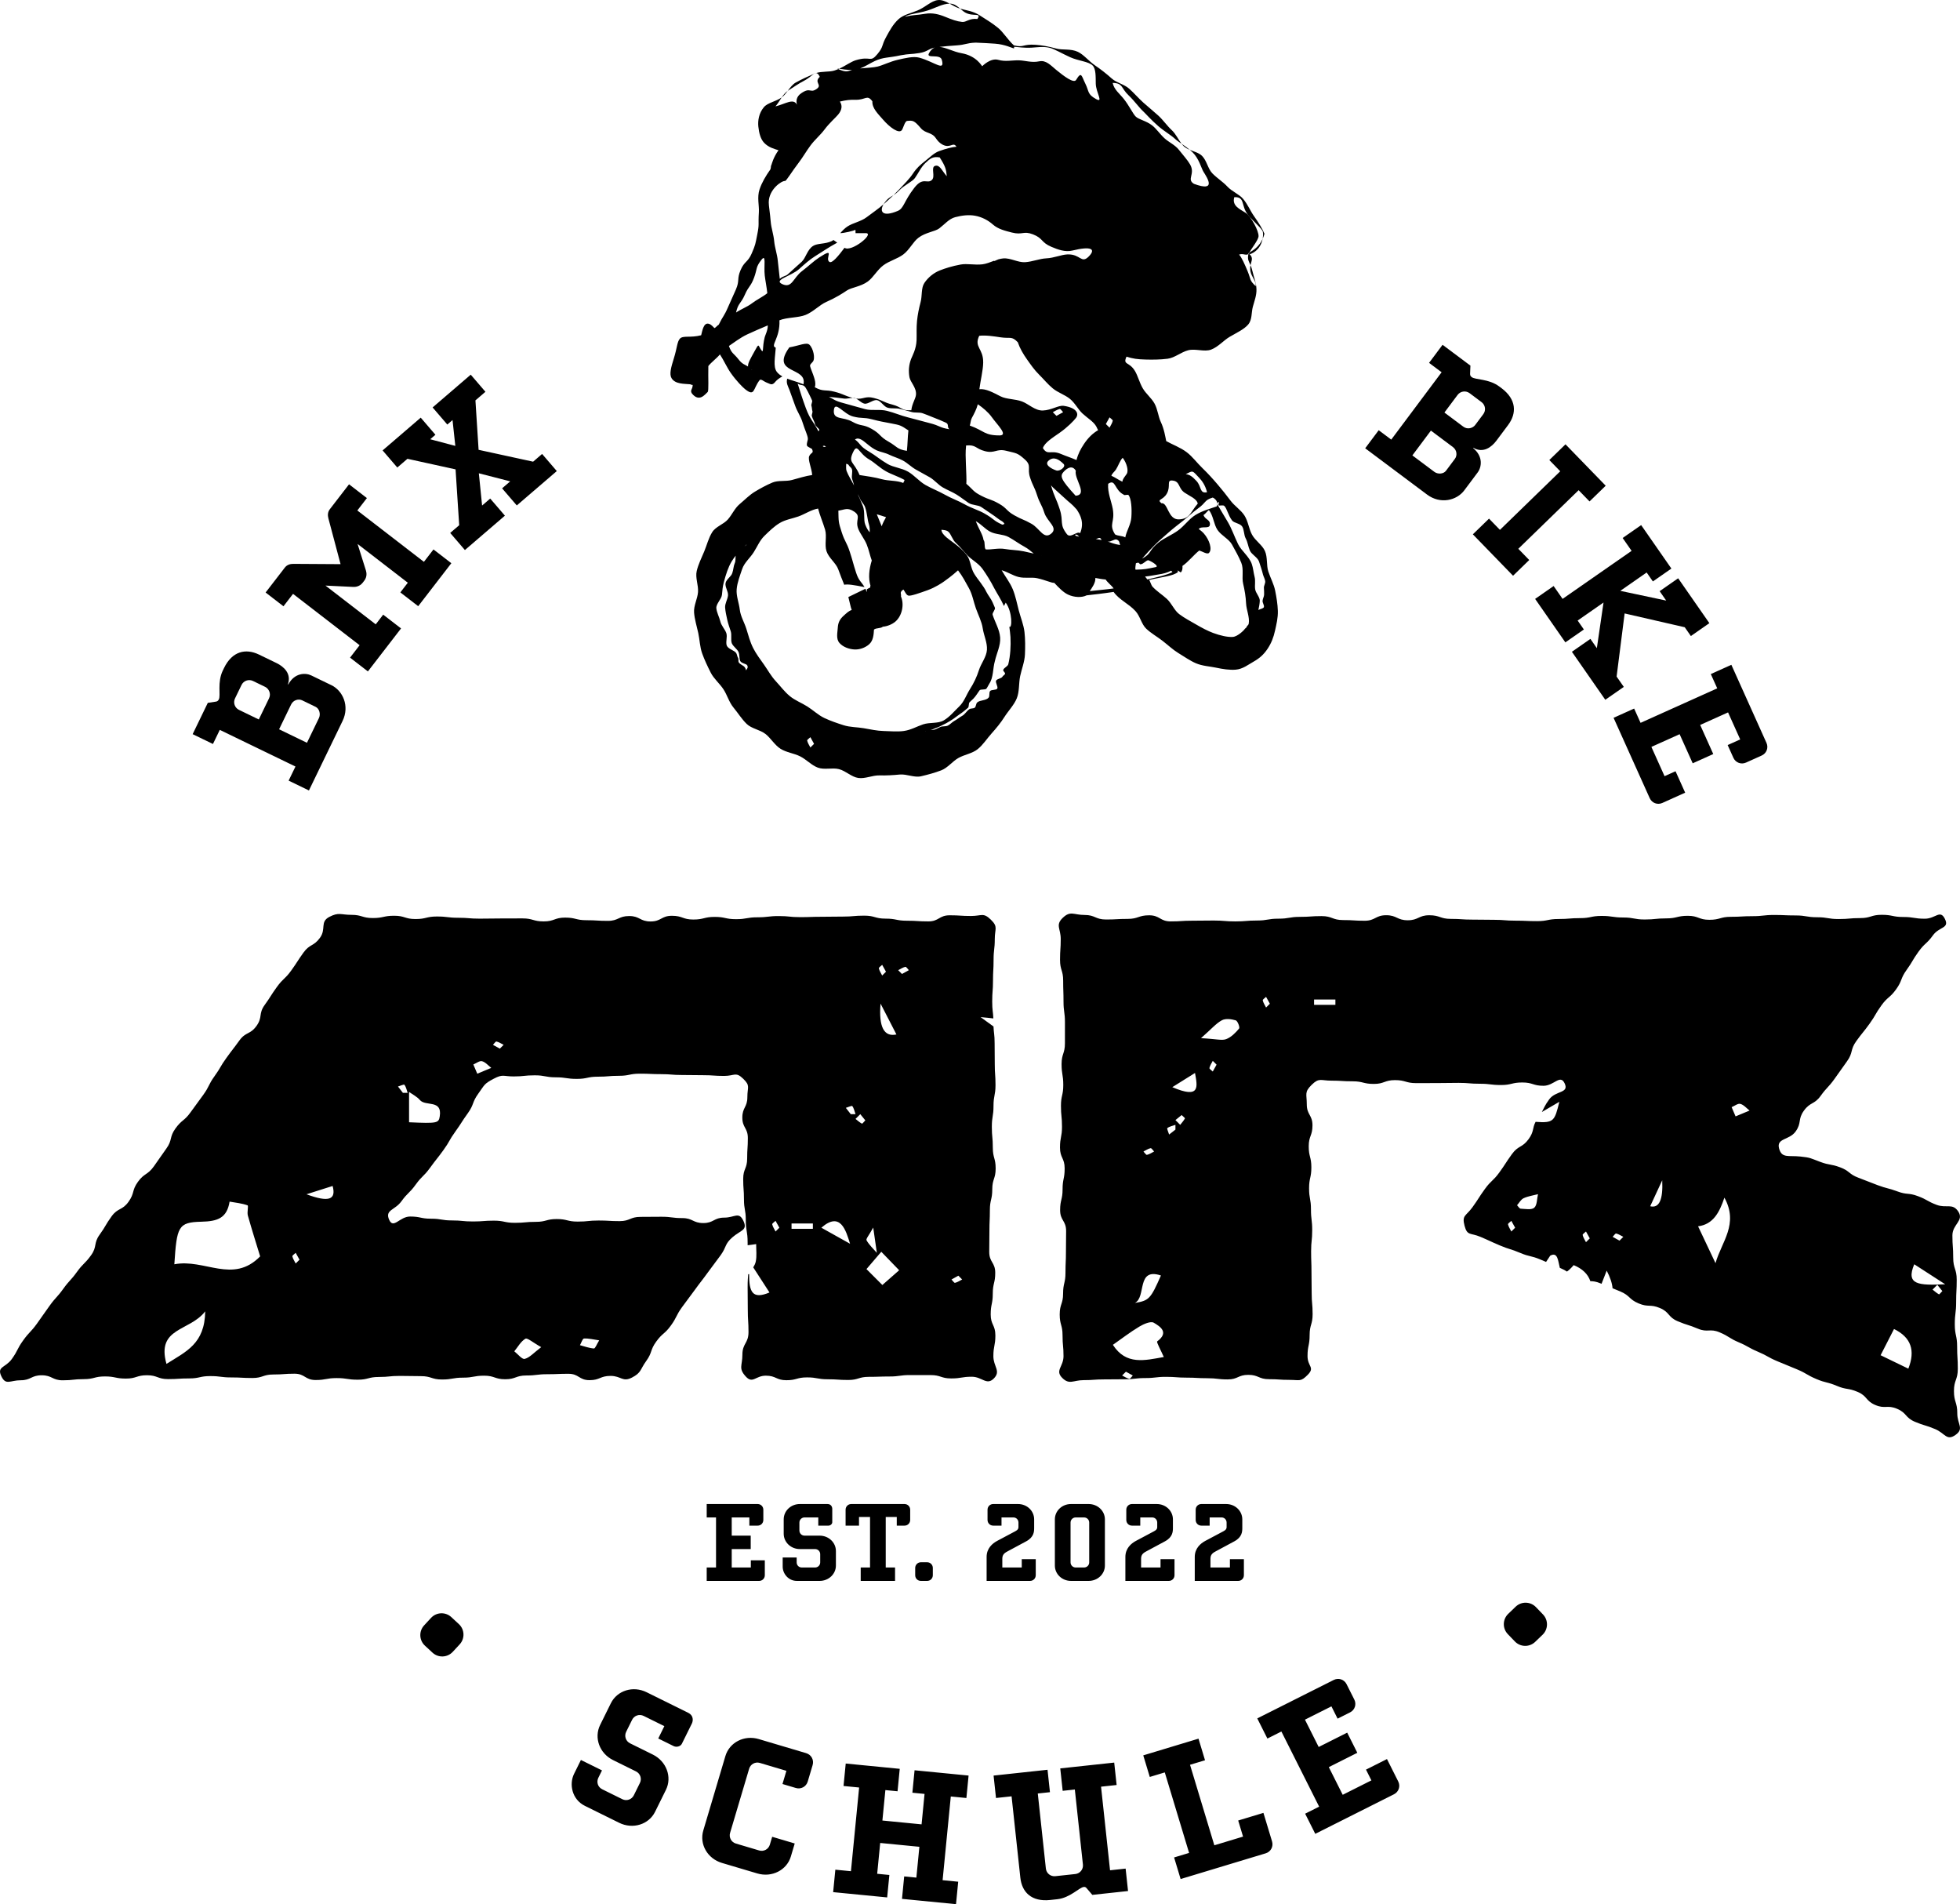
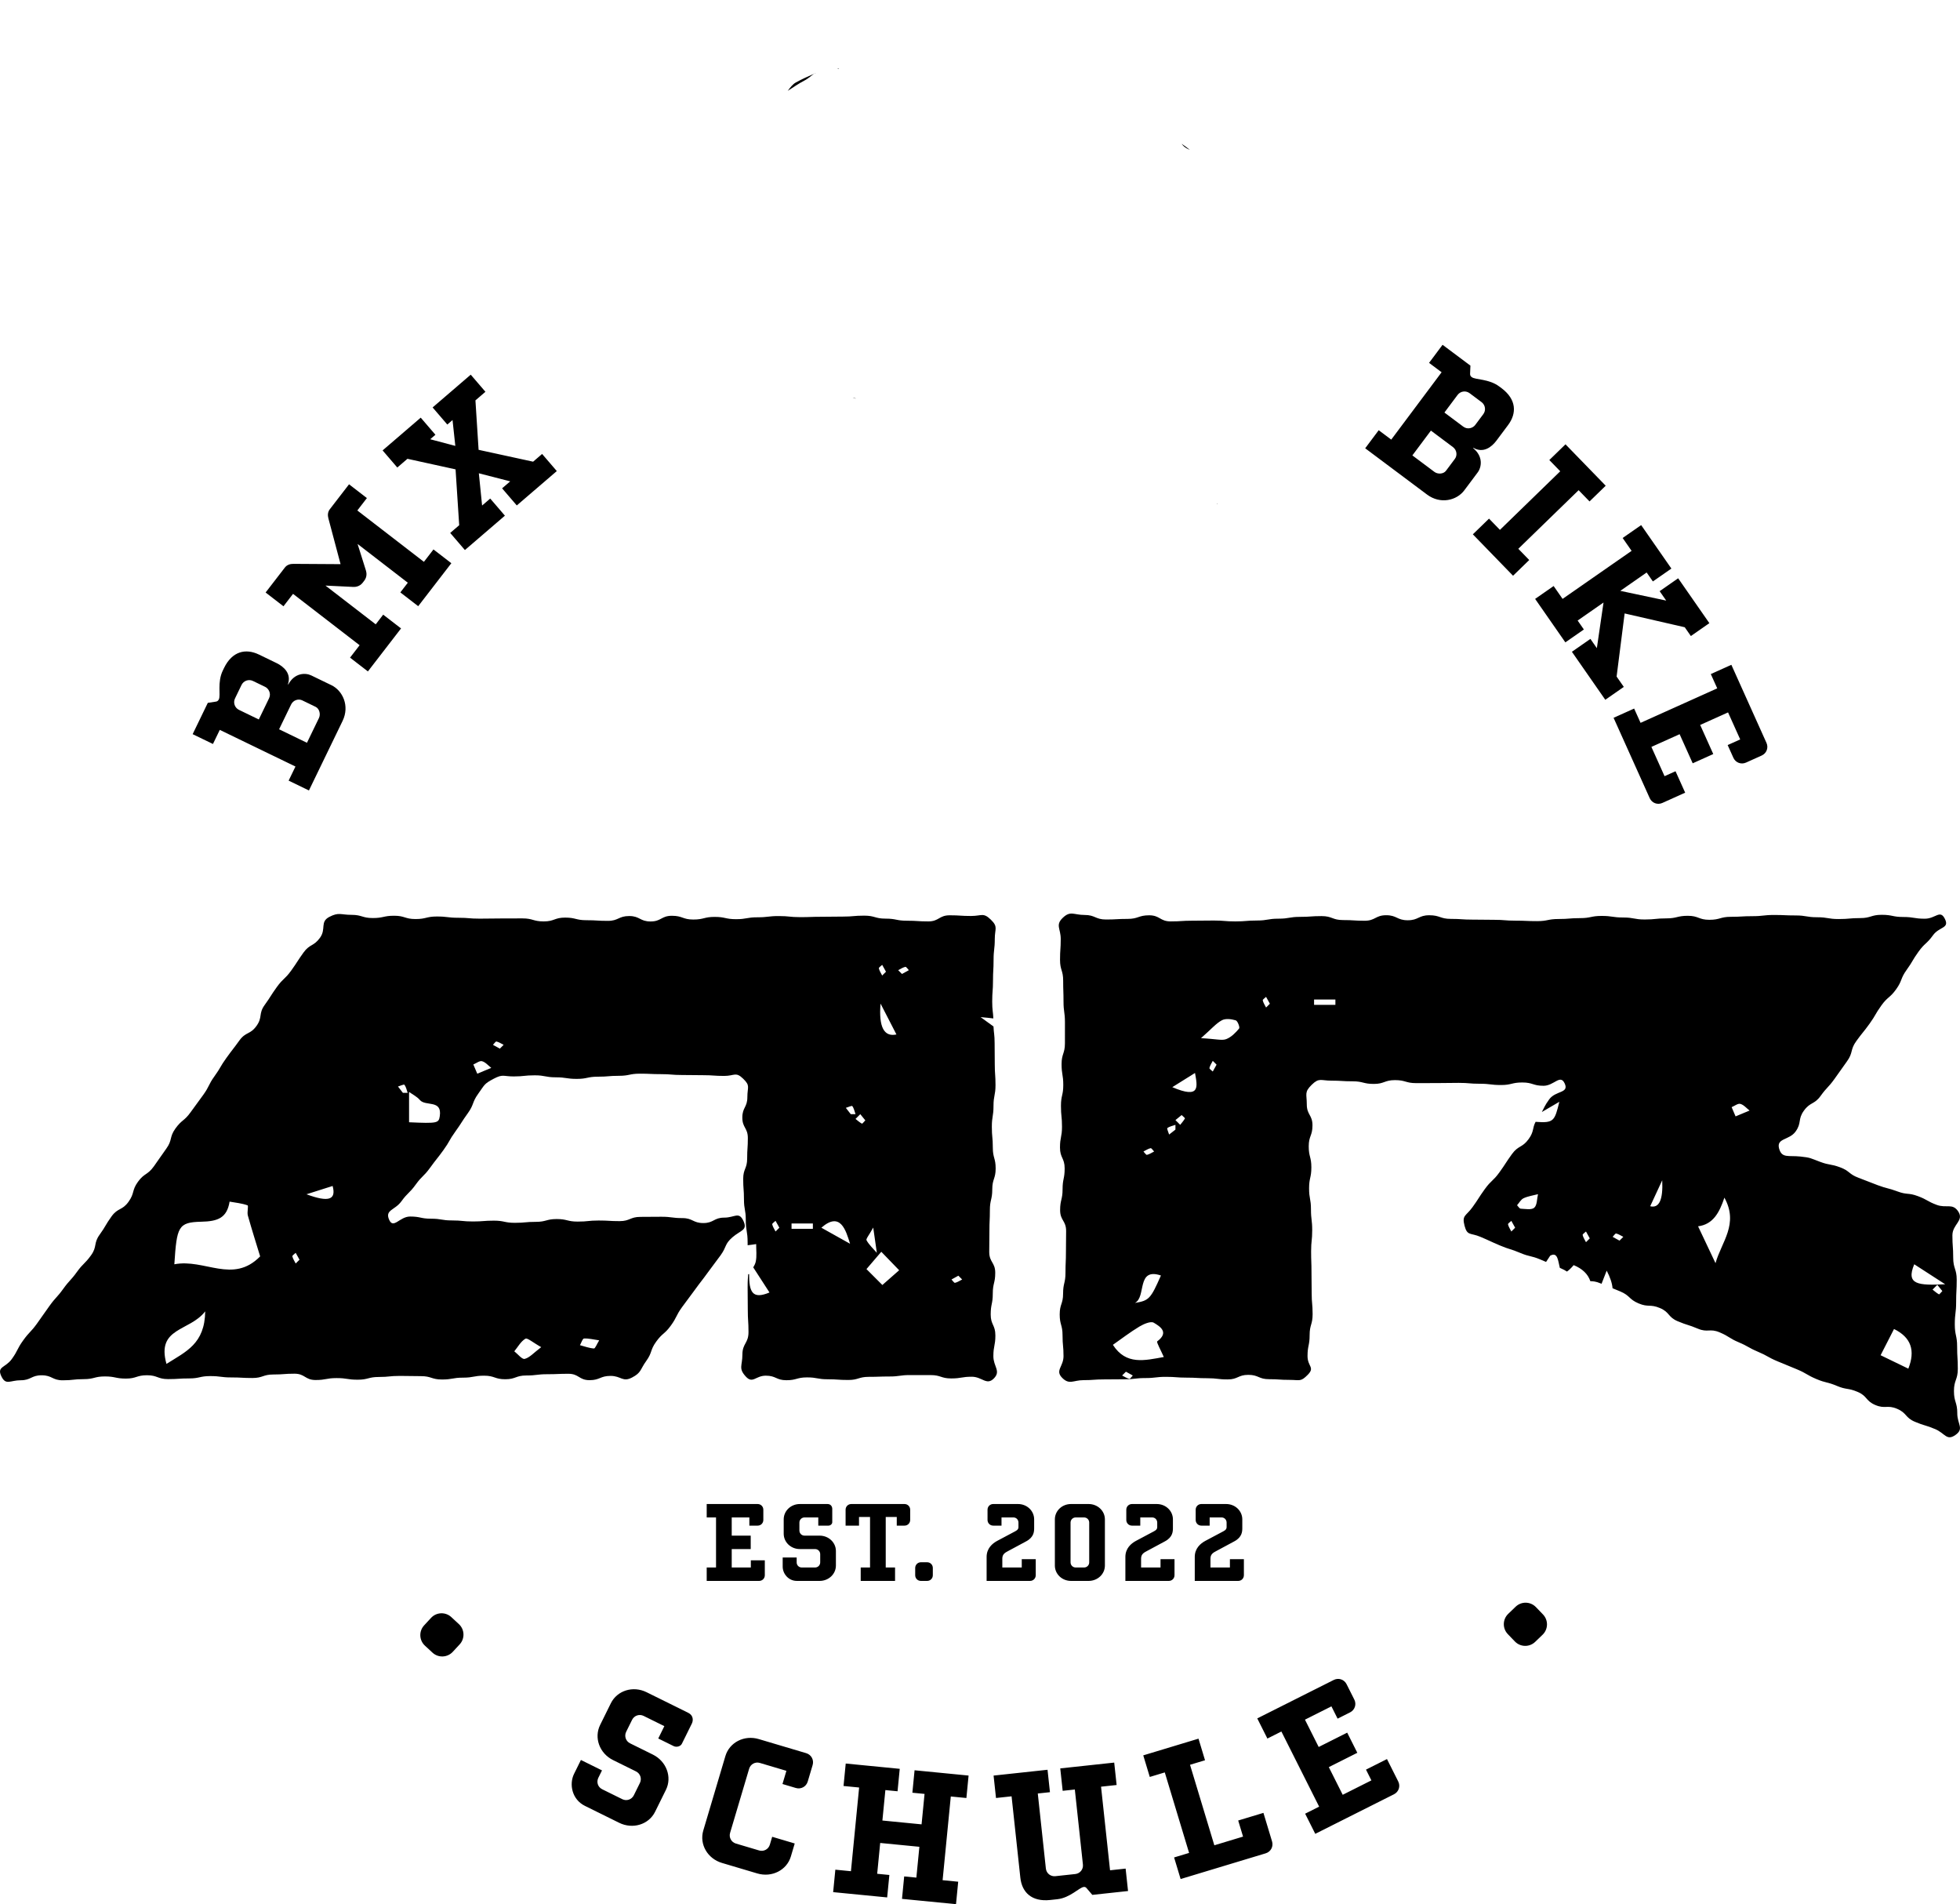
<svg xmlns="http://www.w3.org/2000/svg" id="uuid-38198d05-4e80-4b33-aeb6-efe387970466" data-name="Ebene 2" width="512.857" height="498.129" viewBox="0 0 512.857 498.129">
  <defs>
    <style>
      .uuid-982493e9-452e-4906-953e-b04fe2057254 {
        stroke-width: 0px;
      }
    </style>
  </defs>
  <g id="uuid-f7c827b4-6878-431b-8270-9dff490b672d" data-name="preview">
    <g>
      <path class="uuid-982493e9-452e-4906-953e-b04fe2057254" d="m180.078,448.065l-10.894-5.382c-3.543-1.75-7.696-.456-9.356,2.907l-2.791,5.648c-1.662,3.363-.166,7.449,3.376,9.198l6.008,2.968c1.12.554,1.574,1.893,1.021,3.014l-1.595,3.229c-.554,1.121-1.894,1.575-3.015,1.021l-5.245-2.591c-1.211-.599-1.553-1.938-1.021-3.015l.952-1.928-5.515-2.725-1.794,3.632c-1.329,2.69-.572,6.689,2.836,8.373l8.966,4.43c3.543,1.75,7.741.478,9.401-2.886l2.836-5.738c1.66-3.362.12-7.47-3.422-9.22l-5.962-2.946c-1.121-.553-1.575-1.893-1.021-3.014l1.551-3.139c.554-1.12,1.894-1.573,3.015-1.021l5.424,2.68-1.595,3.229,4.035,1.994c.718.354,1.79.103,2.145-.615l2.613-5.29c.354-.717.482-2.104-.953-2.813Zm221.812-27.648c-1.435-1.492-3.811-1.538-5.303-.103l-1.945,1.872c-1.492,1.435-1.538,3.81-.103,5.302l1.851,1.925c1.436,1.491,3.811,1.537,5.303.103l1.945-1.872c1.492-1.435,1.538-3.811.104-5.303l-1.852-1.924Zm-190.94,38.212l-12.415-3.688c-3.787-1.125-7.661.854-8.729,4.449l-5.781,19.462c-1.068,3.594,1.097,7.368,4.884,8.492l9.251,2.749c3.787,1.125,7.71-.84,8.777-4.436l1.011-3.402-5.896-1.752-.612,2.062c-.355,1.198-1.6,1.872-2.798,1.516l-6.088-1.808c-1.198-.356-1.872-1.601-1.516-2.798l4.984-16.777c.355-1.198,1.599-1.872,2.798-1.517l6.95,2.065-1.025,3.451,3.499,1.039c1.343.398,2.71-.343,3.108-1.685l1.282-4.314c.398-1.342-.343-2.709-1.685-3.108Zm27.783,10.348l3.186.312-.779,7.963-10.251-1.003.778-7.962,3.186.312.574-5.873-14.134-1.383-.574,5.873,4.081.399-2.143,21.896-4.081-.399-.574,5.873,14.134,1.382.574-5.872-3.185-.312.788-8.062,10.252,1.002-.789,8.063-3.185-.312-.574,5.872,14.134,1.384.574-5.872-4.081-.4,2.142-21.896,4.082.398.573-5.872-14.133-1.383-.575,5.872Zm-120.642-45.943c-1.52-1.407-3.894-1.315-5.301.204l-1.813,1.96c-1.406,1.519-1.315,3.894.204,5.3l1.981,1.834c1.52,1.407,3.894,1.314,5.301-.204l1.814-1.96c1.406-1.52,1.314-3.894-.205-5.301l-1.981-1.833Zm244.83,37.138l-5.494,2.763,1.414,2.813-7.505,3.772-3.637-7.237,7.46-3.75-2.648-5.271-7.462,3.75-3.592-7.148,6.925-3.48,1.616,3.217,3.261-1.639c1.251-.629,1.74-2.105,1.111-3.356l-2.021-4.021c-.629-1.25-2.105-1.738-3.356-1.11l-20.014,10.059,2.649,5.271,3.663-1.841,9.879,19.657-3.664,1.84,2.65,5.272,20.595-10.351c1.251-.629,1.739-2.105,1.11-3.356l-2.941-5.853Zm-32.329,14.078l-6.605,1.995,1.273,4.212-7.515,2.271-6.362-21.058,3.924-1.187-1.706-5.647-14.454,4.368,1.706,5.646,3.926-1.186,6.362,21.059-3.925,1.186,1.707,5.648,22.254-6.726c1.341-.404,2.076-1.775,1.671-3.115l-2.256-7.467Zm-40.134,15.018l-2.356-21.87,4.077-.44-.632-5.864-14.117,1.521.632,5.865,3.181-.343,2.116,19.634c.134,1.242-.754,2.344-1.996,2.478l-5.219.562c-1.243.134-2.345-.753-2.479-1.996l-2.114-19.634,3.181-.343-.632-5.865-14.116,1.521.632,5.864,4.076-.438,2.292,21.273c.412,3.828,2.948,6.37,7.819,5.845l1.839-.197c3.38-.364,5.752-3.083,6.945-3.212.298-.032.508.046.738.323l1.496,1.749,9.345-1.007-.633-5.865-4.075.439ZM139.499,120.777l-14.268-3.103-.828-12.934,2.616-2.249-3.845-4.476-9.976,8.57,3.845,4.476,1.367-1.174.729,6.758-6.57-1.738,1.365-1.175-3.846-4.475-9.975,8.569,3.844,4.477,2.656-2.281,12.591,2.763.95,14.61-2.352,2.02,3.846,4.477,10.468-8.994-3.845-4.476-2.124,1.825-.852-8.434,8.21,2.111-2.125,1.825,3.846,4.476,10.469-8.993-3.846-4.477-2.352,2.021Zm-30.073,37.804l8.673-11.245-4.674-3.603-2.503,3.245-17.421-13.436,2.504-3.246-4.672-3.604-5.037,6.532c-.551.713-.582,1.573-.373,2.366l3.189,11.994-12.381-.077c-.82-.001-1.644.249-2.192.961l-5.039,6.532,4.673,3.604,2.503-3.248,17.421,13.437-2.504,3.247,4.673,3.604,8.672-11.245-4.673-3.604-1.954,2.534-13.145-10.138,7.246.348c.54.037,1.701-.076,2.495-1.106l.396-.515c.795-1.03.619-2.112.438-2.694l-2.178-6.92,13.145,10.138-1.955,2.534,4.673,3.604Zm-22.703,20.666l-5.266-2.549c-1.575-.763-4.392-.682-6.03,2.358l-.091-.043c.971-2.809-1.088-4.638-2.979-5.554l-4.59-2.222c-3.466-1.678-7.012-.895-9.147,3.517l-.326.676c-1.48,3.06-.499,6.424-1.021,7.505-.131.269-.328.563-.798.614l-2.099.316-3.964,8.192,5.311,2.57,1.787-3.69,19.803,9.586-1.787,3.69,5.312,2.571,8.803-18.184c1.916-3.96.01-7.939-2.917-9.355Zm-16.326,3.43l-2.68,5.536-5.175-2.505c-1.126-.545-1.591-1.881-1.046-3.007l1.699-3.51c.545-1.125,1.881-1.59,3.006-1.045l3.195,1.547c.854.414,1.632,1.679,1,2.983Zm13.06,5.155l-3.138,6.48-7.291-3.528,3.138-6.48c.566-1.172,1.926-1.569,2.916-1.09l3.51,1.7c.99.479,1.346,1.928.865,2.918Zm302.014-70.601l.061-.08c2.572,1.487,4.76-.186,6.018-1.867l3.055-4.085c2.307-3.084,2.211-6.714-1.713-9.649l-.602-.449c-2.723-2.036-6.213-1.711-7.174-2.43-.24-.181-.49-.43-.451-.9l.087-2.12-7.288-5.451-3.534,4.727,3.284,2.455-13.178,17.62-3.285-2.456-3.533,4.726,16.178,12.1c3.525,2.637,7.794,1.521,9.74-1.084l3.505-4.685c1.048-1.401,1.505-4.183-1.169-6.37Zm-4.777,2.798l-2.336,3.123c-.658.882-2.148.953-3.029.295l-5.767-4.313,4.851-6.487,5.768,4.313c1.041.778,1.173,2.188.514,3.069Zm2.18-8.424l-4.926-3.685,3.443-4.604c.749-1.002,2.149-1.203,3.15-.455l3.123,2.336c1.002.75,1.203,2.148.455,3.15l-2.127,2.844c-.568.76-1.959,1.282-3.119.414Zm17.266,34.898l-2.857-2.94,15.781-15.328,2.857,2.94,4.23-4.111-10.52-10.831-4.232,4.111,2.855,2.94-15.779,15.329-2.857-2.941-4.231,4.11,10.521,10.831,4.232-4.11Zm62.08,47.838l-9.187-20.426-5.38,2.42,1.682,3.738-20.061,9.022-1.682-3.737-5.379,2.421,9.453,21.017c.574,1.276,2.028,1.827,3.305,1.255l5.973-2.688-2.522-5.608-2.872,1.292-3.445-7.659,7.386-3.322,3.425,7.613,5.379-2.419-3.424-7.614,7.295-3.28,3.178,7.067-3.282,1.476,1.497,3.328c.574,1.277,2.027,1.828,3.305,1.255l4.104-1.846c1.276-.575,1.828-2.029,1.254-3.305Zm-39.216-17.358l2.099-16.506,15.73,3.611,1.601,2.299,4.843-3.37-8.168-11.739-4.844,3.371,1.715,2.462-12.008-2.547,6.895-4.799,1.628,2.339,4.844-3.37-7.911-11.368-4.844,3.369,2.342,3.367-18.059,12.564-2.342-3.364-4.842,3.369,7.91,11.369,4.844-3.37-1.629-2.34,6.772-4.712-1.745,11.937-1.686-2.423-4.843,3.371,8.739,12.558,4.844-3.37-1.886-2.708Zm-97.525,235.096v-4.196h-3.659v2.173h-5.089v-2.351c0-1.19.834-1.577,1.488-1.935l4.761-2.559c2.053-1.101,2.083-2.589,2.083-3.511v-2.232c0-2.231-1.875-4.017-4.226-4.017h-6.486c-.833,0-1.487.654-1.487,1.488v2.678c0,.833.654,1.487,1.487,1.487h2.172v-2.143h3.124c.744,0,1.31.596,1.31,1.34v1.189c0,.744-.654.982-1.31,1.339l-4.255,2.262c-1.279.685-2.767,1.964-2.767,4.195v6.278h11.366c.833,0,1.487-.654,1.487-1.487Zm-18.155,0v-4.196h-3.659v2.173h-5.088v-2.351c0-1.19.833-1.577,1.487-1.935l4.761-2.559c2.053-1.101,2.083-2.589,2.083-3.511v-2.232c0-2.231-1.875-4.017-4.226-4.017h-6.486c-.833,0-1.487.654-1.487,1.488v2.678c0,.833.654,1.487,1.487,1.487h2.172v-2.143h3.124c.744,0,1.31.596,1.31,1.34v1.189c0,.744-.654.982-1.31,1.339l-4.255,2.262c-1.279.685-2.767,1.964-2.767,4.195v6.278h11.366c.833,0,1.487-.654,1.487-1.487Zm-66.365,1.487h1.637c.833,0,1.488-.654,1.488-1.487v-1.904c0-.834-.655-1.488-1.488-1.488h-1.637c-.833,0-1.487.685-1.487,1.488v1.904c0,.833.654,1.487,1.487,1.487Zm39.285,0h4.611c2.351,0,4.255-1.785,4.255-4.017v-12.081c0-2.231-1.904-4.017-4.255-4.017h-4.611c-2.351,0-4.226,1.785-4.226,4.017v12.081c0,2.231,1.875,4.017,4.226,4.017Zm-.119-15.264c0-.744.595-1.34,1.339-1.34h2.202c.743,0,1.339.596,1.339,1.34v10.414c0,.743-.596,1.339-1.339,1.339h-2.202c-.744,0-1.339-.596-1.339-1.339v-10.414Zm-9.109,13.776v-4.196h-3.66v2.173h-5.088v-2.351c0-1.19.833-1.577,1.487-1.935l4.761-2.559c2.054-1.101,2.083-2.589,2.083-3.511v-2.232c0-2.231-1.875-4.017-4.226-4.017h-6.486c-.833,0-1.487.654-1.487,1.488v2.678c0,.833.654,1.487,1.487,1.487h2.172v-2.143h3.125c.743,0,1.309.596,1.309,1.34v1.189c0,.744-.654.982-1.309,1.339l-4.255,2.262c-1.279.685-2.768,1.964-2.768,4.195v6.278h11.366c.833,0,1.488-.654,1.488-1.487Zm-52.292-6.338c0-2.231-1.904-4.018-4.255-4.018h-3.957c-.744,0-1.339-.595-1.339-1.339v-2.082c0-.744.595-1.34,1.339-1.34h3.601v2.143h2.678c.476,0,.981-.416.981-.893v-3.511c0-.477-.297-1.25-1.249-1.25h-7.23c-2.351,0-4.226,1.785-4.226,4.017v3.749c0,2.232,1.875,4.018,4.226,4.018h3.986c.744,0,1.34.595,1.34,1.339v2.143c0,.743-.596,1.339-1.34,1.339h-3.48c-.804,0-1.34-.625-1.34-1.339v-1.28h-3.659v2.41c0,1.786,1.458,3.72,3.719,3.72h5.951c2.351,0,4.255-1.785,4.255-4.017v-3.809Zm6.045-8.896h2.887v13.211h-2.44v3.511h8.986v-3.511h-2.44v-13.211h2.887v2.261h2.023c.833,0,1.487-.654,1.487-1.487v-2.678c0-.834-.654-1.488-1.487-1.488h-13.926c-.833,0-1.487.654-1.487,1.488v4.165h3.511v-2.261Zm-24.646,15.234v-3.898h-3.659v1.875h-4.999v-4.82h4.969v-3.512h-4.969v-4.761h4.612v2.143h2.172c.833,0,1.487-.654,1.487-1.487v-2.678c0-.834-.654-1.488-1.487-1.488h-13.33v3.511h2.439v13.093h-2.439v3.511h13.717c.833,0,1.487-.654,1.487-1.487Z" />
      <g>
        <path class="uuid-982493e9-452e-4906-953e-b04fe2057254" d="m512.147,369.714c0-2.909-.873-2.909-.873-5.817,0-2.909,1.01-2.909,1.01-5.818s-.178-2.909-.178-5.818c0-2.909-.611-2.909-.611-5.819,0-2.908.351-2.908.351-5.817,0-2.909.151-2.909.151-5.819s-.919-2.91-.919-5.819c0-2.91-.209-2.91-.209-5.82s3.126-3.816,1.526-6.247c-1.489-2.263-3.092-.776-5.63-1.723-2.539-.947-2.391-1.342-4.93-2.289-2.539-.947-2.788-.278-5.327-1.225-2.539-.947-2.636-.687-5.175-1.634-2.538-.947-2.517-1.005-5.055-1.952-2.539-.947-2.232-1.77-4.771-2.717-2.539-.947-2.709-.494-5.248-1.441-2.54-.947-2.475-1.115-5.171-1.393-3.174-.328-4.866.51-5.571-2.107-.74-2.75,2.657-2.118,4.32-4.43,1.663-2.312.51-3.141,2.173-5.452,1.663-2.312,2.715-1.555,4.378-3.867,1.663-2.312,1.949-2.106,3.612-4.419,1.663-2.312,1.636-2.331,3.299-4.643,1.663-2.312.76-2.962,2.423-5.274,1.663-2.312,1.795-2.217,3.458-4.529,1.663-2.312,1.435-2.477,3.098-4.789,1.663-2.312,2.204-1.923,3.866-4.234,1.664-2.313,1.068-2.741,2.731-5.054,1.664-2.313,1.457-2.461,3.12-4.774,1.664-2.313,2.124-1.982,3.788-4.295,1.664-2.313,4.391-1.758,3.118-4.308-1.259-2.522-2.434-.034-5.252-.034-2.818,0-2.818-.452-5.637-.452-2.818,0-2.818-.569-5.636-.569-2.818,0-2.818.857-5.637.857-2.819,0-2.819.25-5.637.25-2.818,0-2.818-.47-5.636-.47-2.819,0-2.819-.47-5.637-.47-2.818,0-2.818-.124-5.637-.124s-2.818.315-5.637.315c-2.819,0-2.819.165-5.638.165-2.818,0-2.818.783-5.637.783-2.819,0-2.819-1.046-5.638-1.046-2.818,0-2.818.674-5.637.674-2.819,0-2.819.291-5.638.291-2.819,0-2.819-.521-5.637-.521-2.819,0-2.819-.413-5.638-.413-2.819,0-2.819.576-5.638.576-2.819,0-2.819.231-5.637.231s-2.819.557-5.638.557c-2.819,0-2.819-.124-5.638-.124s-2.819-.223-5.638-.223c-2.819,0-2.819-.05-5.638-.05-2.819,0-2.819-.191-5.638-.191s-2.819-.952-5.638-.952c-2.819,0-2.819,1.31-5.638,1.31-2.819,0-2.819-1.317-5.639-1.317-2.819,0-2.819,1.444-5.638,1.444-2.819,0-2.819-.178-5.638-.178-2.819,0-2.819-1.038-5.637-1.038s-2.819.2-5.637.2c-2.819,0-2.819.474-5.638.474-2.819,0-2.819.481-5.639.481-2.819,0-2.819.233-5.638.233-2.819,0-2.819-.23-5.638-.23-2.819,0-2.819.044-5.639.044-2.82,0-2.82.184-5.639.184-2.819,0-2.819-1.597-5.638-1.597-2.82,0-2.82.943-5.64.943s-2.82.159-5.64.159c-2.82,0-2.82-1.189-5.641-1.189s-3.674-1.198-5.701.763c-1.961,1.897-.517,2.791-.517,5.519,0,2.728-.184,2.728-.184,5.456s.82,2.728.82,5.456.092,2.728.092,5.456.373,2.728.373,5.457-.004,2.728-.004,5.457c0,2.729-.877,2.729-.877,5.457,0,2.728.444,2.728.444,5.457,0,2.729-.607,2.729-.607,5.457,0,2.728.273,2.728.273,5.456s-.526,2.728-.526,5.456c0,2.728,1.221,2.728,1.221,5.457,0,2.729-.544,2.729-.544,5.457,0,2.728-.643,2.728-.643,5.457,0,2.729,1.569,2.729,1.569,5.457s-.046,2.729-.046,5.457c0,2.729-.12,2.729-.12,5.458,0,2.728-.626,2.728-.626,5.456,0,2.729-.887,2.729-.887,5.458s.744,2.729.744,5.459c0,2.73.254,2.73.254,5.459s-2.271,3.717-.353,5.659c1.893,1.918,2.897.608,5.591.608,2.695,0,2.695-.193,5.39-.193,2.695,0,2.695-.038,5.391-.038,2.695,0,2.695-.314,5.389-.314,2.695,0,2.695-.318,5.39-.318,2.695,0,2.695.207,5.39.207,2.695,0,2.695.152,5.391.152,2.695,0,2.695.313,5.389.313,2.696,0,2.696-1.193,5.391-1.193,2.696,0,2.696,1.135,5.392,1.135,2.696,0,2.696.18,5.392.18,2.696,0,2.888.58,4.778-1.343,1.923-1.957-.07-2.14-.07-4.883,0-2.743.549-2.743.549-5.485s.781-2.743.781-5.485c0-2.743-.246-2.743-.246-5.486,0-2.743-.05-2.743-.05-5.487,0-2.743-.096-2.743-.096-5.486,0-2.743.284-2.743.284-5.487s-.324-2.743-.324-5.487c0-2.744-.493-2.744-.493-5.487,0-2.743.596-2.743.596-5.486,0-2.744-.689-2.744-.689-5.488,0-2.744.982-2.744.982-5.488,0-2.744-1.487-2.744-1.487-5.489s-.692-3.173,1.26-5.103c1.973-1.951,2.393-1.107,5.168-1.107,2.775,0,2.775.171,5.551.171,2.776,0,2.776.684,5.552.684,2.775,0,2.775-.996,5.551-.996,2.776,0,2.776.788,5.551.788s2.776-.015,5.551-.015c2.776,0,2.776-.051,5.552-.051,2.775,0,2.775.23,5.55.23,2.776,0,2.776.332,5.552.332,2.776,0,2.776-.665,5.553-.665,2.777,0,2.777.864,5.553.864,2.777,0,4.368-3.13,5.537-.611,1.215,2.619-2.368,1.831-4.059,4.171-1.183,1.636-1.347,2.269-1.917,3.301,1.362-.795,2.818-1.644,4.577-2.67-1.236,4.988-1.392,5.616-6.217,5.24-.887,1.67-.357,2.494-1.808,4.502-1.691,2.339-2.697,1.612-4.388,3.952-1.692,2.34-1.577,2.424-3.268,4.764-1.692,2.34-2.121,2.03-3.813,4.37-1.692,2.341-1.563,2.434-3.256,4.774-1.692,2.341-2.786,2.015-2.058,4.81.708,2.718,1.535,1.806,4.122,2.899,2.587,1.093,2.552,1.176,5.139,2.269,2.587,1.093,2.692.844,5.279,1.938,2.587,1.093,2.768.665,5.356,1.759.599.253,1.055.448,1.44.613.393-.594.758-1.146,1.078-1.631,2.021-1.131,2.067,1.491,2.523,3.182.042.018.079.033.122.052.798.337,1.322.634,1.742.916.46-.305,1.035-.841,1.76-1.683,2.265.929,3.729,2.323,4.36,4.199.706.013,1.445.058,2.645.565.101.043.192.081.285.12.436-1.116.877-2.246,1.343-3.441.9,1.721,1.421,3.237,1.539,4.608.506.202,1.103.445,2.033.838,2.587,1.093,2.191,2.031,4.778,3.124,2.588,1.093,2.999.12,5.587,1.213,2.587,1.093,2.054,2.357,4.641,3.45,2.587,1.093,2.69.851,5.277,1.944,2.587,1.093,3.104-.131,5.691.962,2.587,1.093,2.411,1.509,4.998,2.602,2.587,1.093,2.463,1.388,5.05,2.481,2.588,1.093,2.466,1.381,5.054,2.474,2.587,1.093,2.606,1.049,5.193,2.142,2.587,1.093,2.446,1.427,5.034,2.521,2.588,1.093,2.758.691,5.345,1.784,2.588,1.094,2.848.478,5.436,1.572,2.587,1.093,2.058,2.345,4.645,3.439,2.588,1.094,3.095-.106,5.683.988,2.588,1.094,2.078,2.301,4.666,3.395,2.589,1.094,2.706.817,5.294,1.91,2.589,1.094,2.997,3.165,5.298,1.552,2.382-1.67.493-2.777.493-5.686Zm-211.078-69.351c.231-.052.608.561.919.872-.622.311-1.216.726-1.873.872-.231.052-.608-.561-.918-.872.622-.311,1.218-.726,1.873-.872Zm2.701,33.306c-2.682,6.084-3.1,6.587-6.815,7.178,3.055-1.493.325-9.351,6.815-7.178Zm-8.281,27.033c-.655-.146-1.251-.561-1.873-.872.311-.308.622-.619.993-.993.586.325,1.191.657,1.799.993-.311.311-.688.924-.919.872Zm-4.288-8.894c2.288-1.601,4.519-3.325,6.92-4.769,1.117-.671,2.981-1.488,3.779-1.012,1.645.976,4.087,2.503.902,4.871-.261.195,1.015,2.453,1.722,4.095-5.003.894-9.868,2.184-13.323-3.185Zm16.367-56.304c-.55.432-1.103.861-1.653,1.29-.173-.589-.635-1.559-.462-1.691.583-.44,1.392-.583,2.115-.842v1.243Zm1.243-1.243c-.415-.415-.828-.831-1.243-1.246.542-.44,1.084-.88,1.623-1.317.322.325.916.778.861.883-.33.605-.812,1.13-1.241,1.68Zm-2.065-9.86c2.162-1.353,3.881-2.426,5.941-3.713.624,3.553,1.488,6.884-5.941,3.713Zm10.589-4.092c-.311-.311-.924-.688-.872-.916.146-.657.561-1.254.872-1.873.308.308.619.619.993.993-.325.583-.66,1.191-.993,1.796Zm6.89-11.246c-.927,1.114-2.071,2.277-3.377,2.772-1.117.426-2.571-.039-6.59-.253,2.772-2.445,3.96-3.878,5.479-4.689.954-.509,2.478-.311,3.606.028.501.151,1.136,1.84.883,2.142Zm7.06-5.495c-.309-.619-.727-1.216-.872-1.873-.052-.228.564-.608.872-.916.335.605.671,1.21.992,1.796-.371.374-.682.682-.992.993Zm18.138-.699h-5.58v-1.394h5.58v1.394Zm46.037,59.294c-.308-.619-.726-1.216-.872-1.873-.05-.228.564-.608.872-.916.335.605.671,1.21.993,1.796-.371.374-.682.682-.993.993Zm5.998-6.227c-.712.63-2.335.311-3.548.256-.33-.014-.635-.583-.954-.905.561-.633,1.012-1.51,1.716-1.834,1.169-.539,2.5-.723,3.765-1.056-.292,1.221-.212,2.858-.979,3.54Zm13.534,9.018c-.311-.622-.726-1.218-.872-1.873-.052-.231.561-.608.872-.919.335.608.668,1.213.993,1.799-.371.371-.682.682-.993.993Zm8.773-.404c-.586-.322-1.191-.657-1.799-.993.311-.308.688-.921.919-.872.657.146,1.251.564,1.873.872-.311.311-.622.622-.993.993Zm8.028-8.999c.539-1.163,1.425-3.072,3.146-6.79q.371,7.671-3.146,6.79Zm17.09,14.89c-1.612-3.408-3.086-6.524-4.562-9.64,3.949-.506,5.594-3.622,6.889-7.497,3.806,6.928-.748,11.543-2.327,17.137Zm5.25-38.397c-.187-.435-.608-1.425-1.031-2.412.767-.316,1.639-1.029,2.275-.858.899.239,1.623,1.13,2.42,1.744-.765.319-1.532.638-3.664,1.526Zm45.204,65.996c-2.627-1.271-5.113-2.475-7.255-3.515,1.161-2.269,2.291-4.48,3.509-6.859,4.489,2.203,5.619,5.63,3.746,10.374Zm8.017-19.442c-.605-.33-1.13-.811-1.681-1.24.415-.415.831-.828,1.244-1.243.442.542.883,1.084,1.32,1.623-.325.322-.781.916-.883.861Zm-6.471-7.866c2.225,1.438,4.203,2.717,8.097,5.234-7.013.314-10.358.16-8.097-5.234Z" />
        <path class="uuid-982493e9-452e-4906-953e-b04fe2057254" d="m260.45,349.325c0-2.728-1.221-2.728-1.221-5.456s.544-2.728.544-5.456.643-2.728.643-5.457-1.569-2.728-1.569-5.457c0-2.729.046-2.729.046-5.457,0-2.728.12-2.728.12-5.457,0-2.729.626-2.729.626-5.457,0-2.728.887-2.728.887-5.456s-.744-2.728-.744-5.456c0-2.728-.254-2.728-.254-5.457,0-2.729.435-2.729.435-5.457,0-2.728.523-2.728.523-5.457,0-2.729-.193-2.729-.193-5.457s-.038-2.729-.038-5.457c0-2.321-.227-2.673-.295-4.405-1.127-.815-2.253-1.631-3.379-2.445,1.368.124,2.457.223,3.34.343-.068-1.734-.298-2.085-.298-4.407,0-2.729.207-2.729.207-5.458s.152-2.729.152-5.459c0-2.73.314-2.73.314-5.459s.933-3.14-1.02-5.048c-1.999-1.953-2.393-.971-5.187-.971-2.795,0-2.795-.18-5.591-.18-2.795,0-2.795,1.6-5.59,1.6-2.795,0-2.795-.177-5.591-.177-2.795,0-2.795-.549-5.59-.549-2.795,0-2.795-.781-5.59-.781s-2.795.246-5.59.246c-2.795,0-2.795.05-5.59.05-2.795,0-2.795.096-5.591.096-2.796,0-2.796-.284-5.591-.284-2.795,0-2.795.324-5.591.324-2.795,0-2.795.493-5.59.493s-2.795-.596-5.591-.596-2.795.689-5.591.689c-2.795,0-2.795-.982-5.591-.982-2.796,0-2.796,1.487-5.591,1.487-2.795,0-2.795-1.421-5.591-1.421-2.796,0-2.796,1.264-5.591,1.264-2.795,0-2.795-.171-5.59-.171s-2.795-.684-5.59-.684c-2.795,0-2.795.996-5.591.996-2.796,0-2.796-.788-5.592-.788-2.795,0-2.795.015-5.591.015-2.796,0-2.796.051-5.591.051-2.796,0-2.796-.23-5.591-.23-2.796,0-2.796-.332-5.592-.332-2.795,0-2.795.665-5.59.665-2.796,0-2.796-.864-5.592-.864s-2.796.601-5.593.601c-2.797,0-2.797-.836-5.594-.836s-3.279-.758-5.763.528c-2.527,1.308-.785,3.146-2.448,5.455-1.663,2.309-2.67,1.583-4.333,3.892-1.663,2.308-1.547,2.392-3.21,4.7-1.663,2.309-2.093,1.999-3.756,4.308-1.663,2.309-1.534,2.402-3.197,4.71-1.663,2.309-.472,3.167-2.135,5.475-1.663,2.309-2.804,1.486-4.467,3.795-1.663,2.309-1.736,2.256-3.399,4.564-1.663,2.309-1.444,2.466-3.107,4.775-1.663,2.309-1.286,2.58-2.949,4.889-1.663,2.309-1.689,2.29-3.352,4.599-1.663,2.308-2.257,1.88-3.92,4.189-1.663,2.309-.738,2.975-2.401,5.284-1.663,2.308-1.608,2.348-3.271,4.656-1.663,2.308-2.489,1.713-4.152,4.022-1.663,2.309-.806,2.926-2.469,5.235-1.663,2.309-2.776,1.507-4.439,3.816-1.663,2.309-1.449,2.463-3.112,4.771-1.663,2.309-.585,3.086-2.248,5.395-1.663,2.309-2.03,2.045-3.693,4.354-1.663,2.309-1.923,2.122-3.586,4.432-1.663,2.309-1.916,2.126-3.579,4.435-1.664,2.309-1.625,2.337-3.288,4.647-1.663,2.309-1.957,2.097-3.62,4.405-1.664,2.31-1.31,2.566-2.974,4.876-1.664,2.31-3.955,1.911-2.738,4.485,1.179,2.492,2.287,1.062,5.044,1.062,2.756,0,2.756-1.302,5.512-1.302,2.757,0,2.757,1.311,5.513,1.311,2.756,0,2.756-.301,5.512-.301,2.756,0,2.756-.708,5.513-.708s2.757.561,5.513.561c2.756,0,2.756-.873,5.513-.873,2.757,0,2.757,1.01,5.513,1.01,2.757,0,2.757-.178,5.514-.178,2.757,0,2.757-.611,5.513-.611,2.757,0,2.757.351,5.513.351s2.757.15,5.513.15,2.757-.919,5.513-.919c2.757,0,2.757-.209,5.514-.209,2.757,0,2.757,1.654,5.514,1.654,2.757,0,2.757-.504,5.514-.504,2.757,0,2.757.422,5.514.422,2.756,0,2.756-.714,5.513-.714s2.756-.278,5.513-.278c2.757,0,2.757.062,5.513.062,2.757,0,2.757.878,5.514.878,2.757,0,2.757-.484,5.513-.484,2.757,0,2.757-.514,5.514-.514s2.757.931,5.514.931c2.757,0,2.757-.986,5.515-.986,2.757,0,2.757-.332,5.513-.332,2.758,0,2.758-.114,5.515-.114,2.758,0,2.758,1.671,5.515,1.671,2.758,0,2.758-1.117,5.516-1.117s3.137,1.708,5.586.439c2.502-1.297,2.087-2.053,3.737-4.338,1.65-2.285.961-2.783,2.611-5.068,1.65-2.285,2.177-1.904,3.827-4.189,1.651-2.285,1.286-2.549,2.936-4.834,1.65-2.285,1.705-2.245,3.355-4.529,1.651-2.285,1.724-2.232,3.375-4.518,1.65-2.285,1.711-2.241,3.361-4.525,1.651-2.286.985-2.867,3.114-4.717,2.174-1.889,4.04-1.769,2.828-4.315-1.178-2.474-2.246-.81-4.986-.81-2.74,0-2.74,1.42-5.48,1.42-2.74,0-2.74-1.296-5.48-1.296-2.74,0-2.74-.352-5.48-.352-2.739,0-2.739.033-5.479.033s-2.739,1.112-5.479,1.112c-2.74,0-2.74-.162-5.48-.162-2.74,0-2.74.282-5.48.282-2.74,0-2.74-.666-5.479-.666-2.74,0-2.74.734-5.48.734s-2.74.254-5.48.254c-2.74,0-2.74-.567-5.481-.567-2.74,0-2.74.214-5.479.214-2.741,0-2.741-.272-5.481-.272-2.741,0-2.741-.452-5.481-.452-2.741,0-2.741-.569-5.482-.569s-4.355,3.361-5.477.86c-1.182-2.634,1.488-2.481,3.18-4.82,1.692-2.34,2.073-2.064,3.765-4.404,1.692-2.34,2.073-2.064,3.765-4.404,1.691-2.339,1.792-2.267,3.483-4.606,1.692-2.34,1.437-2.525,3.129-4.865,1.692-2.34,1.558-2.437,3.25-4.777,1.692-2.341,1.058-2.799,2.75-5.14,1.692-2.341,1.469-2.542,4.025-3.888,2.436-1.283,2.472-.605,5.225-.605,2.753,0,2.753-.291,5.507-.291,2.754,0,2.754.521,5.508.521,2.753,0,2.753.413,5.507.413,2.754,0,2.754-.576,5.507-.576s2.754-.231,5.507-.231c2.754,0,2.754-.557,5.508-.557,2.753,0,2.753.124,5.507.124,2.754,0,2.754.223,5.509.223,2.754,0,2.754.05,5.509.05,2.755,0,2.755.191,5.51.191,2.755,0,3.013-1.178,4.989.741,1.919,1.862,1.083,2.138,1.083,4.812,0,2.674-1.317,2.674-1.317,5.348,0,2.673,1.444,2.673,1.444,5.347,0,2.674-.178,2.674-.178,5.349s-1.038,2.675-1.038,5.349c0,2.675.2,2.675.2,5.35s.474,2.675.474,5.35c0,2.938.481,2.938.481,5.875,0,.286.003.538.007.774.743-.103,1.501-.171,2.231-.301-.014,1.537.206,3.127-.113,4.599-.112.52-.36,1.011-.651,1.493,1.891,2.921,3.012,4.655,4.249,6.568-4.488,1.88-5.347-.117-5.331-4.877-.017.029-.035.057-.052.086h-.187c-.066.928-.15,1.631-.15,3.408,0,2.938.044,2.938.044,5.876,0,2.938.184,2.938.184,5.877,0,2.939-1.597,2.939-1.597,5.877s-1.097,3.573.889,5.74c1.821,1.986,2.544-.225,5.239-.225,2.695,0,2.695,1.189,5.39,1.189,2.695,0,2.695-.739,5.39-.739,2.695,0,2.695.491,5.39.491,2.695,0,2.695.184,5.39.184,2.695,0,2.695-.82,5.39-.82,2.695,0,2.695-.092,5.391-.092,2.695,0,2.695-.373,5.389-.373q2.696,0,5.391.004c2.696,0,2.696.877,5.392.877,2.696,0,2.696-.444,5.392-.444,2.696,0,3.867,2.37,5.762.453,1.918-1.941-.123-3.094-.123-5.822,0-2.728.526-2.728.526-5.456Zm-216.892,7.469c-2.693-9.593,6.073-8.438,10.138-13.746-.116,8.493-4.976,10.49-10.138,13.746Zm2.06-26.056c.646-9.835.968-11.004,7.06-11.136,4.32-.094,6.699-.974,7.398-5.256,1.578.283,3.209.429,4.697.971.297.107-.162,1.79.077,2.651,1.037,3.699,2.206,7.365,3.221,10.701-7.151,7.294-14.516.534-22.453,2.068Zm31.755-.204c-.311-.622-.726-1.218-.875-1.873-.05-.231.564-.608.875-.919.333.608.668,1.213.993,1.799-.374.371-.685.682-.993.993Zm2.822-18.111c3.144-.998,5.25-1.669,6.84-2.173.971,3.606-.99,4.345-6.84,2.173Zm72.616,37.734c1.218-.072,2.464.261,3.974.476-.638,1.026-1.045,2.151-1.375,2.129-1.232-.083-2.44-.542-3.655-.861.349-.611.671-1.722,1.056-1.744Zm-15.33.05c.503-.294,1.925.976,4.134,2.208-1.98,1.493-3.036,2.759-4.326,3.072-.701.171-1.798-1.271-2.717-1.986.943-1.147,1.708-2.591,2.91-3.295Zm-32.055-64.319c-.432-.55-.861-1.1-1.289-1.653.588-.171,1.559-.635,1.691-.462.44.583.583,1.394.842,2.115h-1.243Zm9.645,6.111c-.275,1.804-.58,1.928-8.034,1.584v-7.937c.875.638,2.054,1.21,2.836,2.123,1.485,1.735,5.869-.187,5.198,4.23Zm9.813-11.117c-.184-.435-.608-1.425-1.031-2.412.767-.316,1.639-1.029,2.274-.858.899.239,1.623,1.13,2.42,1.744-.765.319-1.532.638-3.663,1.526Zm5.905-6.557c-.586-.325-1.191-.657-1.799-.993.311-.311.688-.924.919-.872.658.146,1.251.561,1.873.872-.311.311-.622.619-.993.993Zm72.143,47.836c-.308-.619-.726-1.216-.872-1.873-.052-.228.564-.608.872-.916.335.605.671,1.213.993,1.796-.371.374-.682.682-.993.993Zm27.902-69.756c.335.605.671,1.213.993,1.799-.371.371-.682.682-.993.993-.308-.622-.726-1.218-.872-1.873-.05-.231.563-.608.872-.919Zm3.729,18.212q-4.909,1.059-4.156-8.072c1.903,3.696,3.056,5.935,4.156,8.072Zm-21.865,50.845h-5.58v-1.394h5.58v1.394Zm2.222-.294c4.984-4.348,6.411.668,7.508,4.2-2.412-1.348-4.824-2.698-7.508-4.2Zm6.406-31.353c.588-.171,1.559-.635,1.688-.462.443.583.586,1.394.844,2.115h-1.243c-.432-.55-.861-1.1-1.289-1.653Zm4.213,4.136c-.605-.327-1.13-.809-1.68-1.238l1.246-1.246c.44.542.88,1.084,1.317,1.623-.325.325-.781.919-.883.861Zm2.951,27.184c.427,2.959.688,4.783.949,6.606-.93-1.075-2.014-2.063-2.698-3.276-.209-.371.676-1.361,1.749-3.331Zm2.39,15.022c-1.592-1.592-2.877-2.874-4.158-4.161,1.084-1.268,2.168-2.533,3.881-4.53,1.493,1.543,2.753,2.844,4.673,4.83-1.425,1.251-2.91,2.558-4.395,3.861Zm5.133-81.365c-.372-.371-.682-.682-.993-.993.622-.311,1.218-.726,1.873-.872.231-.052.608.564.918.872-.608.336-1.213.671-1.798.993Zm13.875,80.798c-.228.05-.605-.564-.916-.875.605-.333,1.213-.668,1.796-.993.374.374.685.685.993.993-.619.311-1.216.726-1.873.875Z" />
      </g>
      <g>
        <path class="uuid-982493e9-452e-4906-953e-b04fe2057254" d="m311.323,39.192c-.703-.587-1.456-1.103-2.143-1.573.176.223.36.439.563.632.435.412.99.697,1.579.941Z" />
-         <path class="uuid-982493e9-452e-4906-953e-b04fe2057254" d="m206.114,23.774c-.611.421-1.119,1.048-1.573,1.707.012-.009.025-.016.037-.025.581-.42,1.057-1.042,1.536-1.682Z" />
        <path class="uuid-982493e9-452e-4906-953e-b04fe2057254" d="m213.503,19.115c-.152.01-.313.075-.488.18.01-.004.02-.009.03-.013.15-.065.303-.118.458-.167Z" />
        <path class="uuid-982493e9-452e-4906-953e-b04fe2057254" d="m223.99,104.266c-.145-.07-.292-.123-.443-.147-.138-.024-.277-.031-.416-.033.051.014.097.027.15.041.259.068.491.11.708.139Z" />
        <path class="uuid-982493e9-452e-4906-953e-b04fe2057254" d="m210.396,21.12c1.245-.641,2.019-1.465,2.619-1.825-1.55.669-3.208,1.419-4.735,2.257-.891.489-1.531,1.372-2.167,2.222.034-.023.066-.049.101-.071,1.389-.887,2.845-1.895,4.182-2.583Z" />
-         <path class="uuid-982493e9-452e-4906-953e-b04fe2057254" d="m251.234,2.257c-.701-.597-1.445-1.192-2.345-1.289-.136-.015-.274-.02-.412-.02.794.442,1.601.932,2.467,1.218.096.032.193.061.29.09Z" />
        <path class="uuid-982493e9-452e-4906-953e-b04fe2057254" d="m219.344,18.07c.071-.031.144-.061.214-.092-.422-.062-.556-.066-.214.092Z" />
-         <path class="uuid-982493e9-452e-4906-953e-b04fe2057254" d="m326.933,66.065c-.059.134-.09.243-.08.316-.009-.008-.016-.015-.025-.023-.059.047-.117.085-.174.117-.287,1.48.103,1.848.56,2.901.236-1.166.793-1.874-.25-2.891.086.012.222-.018.426-.107,1.815-.787,2.699-2.389,2.988-3.879-.878,1.945-2.281,2.882-3.446,3.567Z" />
-         <path class="uuid-982493e9-452e-4906-953e-b04fe2057254" d="m334.36,159.745c-.054-1.69-.334-3.418-.702-5.251-.336-1.676-1.206-3.232-1.787-4.989-.542-1.638-.148-3.686-.888-5.364-.701-1.591-2.513-2.674-3.38-4.275-.833-1.538-1.002-3.482-1.978-5.006-.948-1.481-2.598-2.485-3.671-3.932-1.052-1.418-2.143-2.77-3.305-4.137-1.322-1.554-2.607-2.967-3.982-4.29-1.479-1.424-2.633-3.042-4.141-4.191-1.646-1.256-3.733-1.996-5.369-2.917-.243-1.132-.544-3.176-1.434-5.044-.658-1.38-.788-3.231-1.622-4.765-.79-1.454-2.259-2.578-3.074-3.986-.897-1.548-1.297-3.297-2.063-4.563-1.519-2.511-3.229-1.468-2.203-3.733,1.633.528,2.858.698,4.966.753,1.816.048,3.807.045,5.793-.211,1.87-.241,3.532-1.749,5.408-2.221,1.887-.475,4.232.501,5.983-.171,1.885-.724,3.285-2.428,4.839-3.336,1.85-1.081,3.727-1.928,4.832-3.198,1.098-1.262.82-3.133,1.237-4.663.426-1.563.998-2.994.949-4.581-.053-1.71-.709-3.216-1.026-4.642-.162-.729-.35-1.244-.528-1.655-.092.455-.135.98-.014,1.621.281,1.493,1.533,2.522,1.374,3.872-1.702-1.597-1.21-1.69-2.107-3.876-.713-1.736-1.611-3.751-2.249-4.391,1.069-.39,1.692.299,2.437-.127.017-.09.036-.183.059-.282.072-.042.145-.085.219-.128.417-.947,2.314-3.233,2.378-4.254.086-1.384-1.937-5.18-3.38-6.135-1.443-.956-3.657-1.8-2.966-4.096,2.895-.138,1.709,2.226,3.51,4.51,1.554,1.971,3.863,3.787,3.973,4.597.073.531.058,1.161-.069,1.812.183-.405.345-.849.475-1.349-.523-1.308-1.618-3.044-2.791-4.702-.901-1.273-1.582-2.992-2.794-4.426-1.048-1.24-2.913-1.917-4.149-3.25-1.127-1.215-2.639-2.145-3.89-3.417-1.178-1.197-1.462-3.363-2.724-4.594-.798-.778-2.054-1.1-3.182-1.568.253.212.501.432.736.664,1.703,1.684,2.265,4.154,2.837,5.069,1.031,1.649,3.51,5.377-2.486,3.165-2.026-1.231.449-2.523-1.025-5.093-.668-1.164-1.832-2.419-2.947-3.844-.979-1.251-2.605-1.946-3.73-2.975-1.226-1.12-2.137-2.535-3.278-3.407-1.536-1.174-3.422-1.493-4.232-2.257-.738-.697-1.673-2.772-3.132-4.618-1.122-1.42-2.545-2.423-2.929-4.212,2.788.072,2.093,1.304,4.226,3.312,1.439,1.355,2.664,3.127,3.776,4.139.516.469,2.07,2.249,3.927,3.853,1.541,1.332,3.406,2.404,4.371,3.321.43.409,1.054.837,1.746,1.311-.898-1.138-1.517-2.588-2.58-3.573-1.263-1.171-2.253-2.653-3.525-3.813-1.282-1.17-2.642-2.248-3.912-3.394-1.298-1.171-2.431-2.499-3.694-3.63-1.314-1.178-3.307-1.544-4.557-2.663-1.499-1.342-2.949-2.454-4.399-3.447-1.675-1.147-2.903-2.781-4.472-3.534-1.86-.893-4.02-.408-5.662-.865-2.08-.58-3.798-.868-5.392-.981-3.479-.247-2.956.799-5.701.146-1.575-1.437-2.764-3.446-4.119-4.561-1.692-1.393-3.383-2.349-4.812-3.283-1.769-1.158-3.58-1.308-5.123-1.763.474.404.929.808,1.397,1.058,2.096,1.121,4.285-.14,3.109,1.654-2.108-.254-2.913.883-3.984.767-1.442-.156-2.602-.588-4.505-1.365-1.583-.647-3.292-1.078-5.113-.775-2.805.466-2.725.185-5.388.785,1.043-.746,3.5-.869,5.976-1.642,1.909-.596,3.932-1.79,5.75-1.791-1.023-.569-2.022-1.058-3.095-.927-1.761.215-3.319,1.92-5.329,2.727-1.84.739-3.696,1.135-4.926,2.251-1.479,1.341-2.361,3.058-3.142,4.458-1.517,2.721-.659,2.57-2.382,4.665-1.969,2.395-1.658.424-5.636,1.613-1.329.397-2.699,1.469-4.408,2.241.669.099,2.054.343,3.386.314-1.062.329-1.534.636-3.19-.046-.18-.074-.312-.131-.41-.176-.332.142-.675.274-1.034.385-1.375.424-3.199.151-4.807.66.346-.022.653.242,1.006.983-1.63,1.48.734,2.067-.798,3.145-1.817,1.278-1.573-.568-4.084,1.16-1.369.943-1.314,2.173-1.094,2.993-.935-1.811-2.949-.215-5.632.429.536-.564,1.043-1.479,1.639-2.344-1.533,1.09-3.665,1.369-4.659,2.55-1.32,1.568-1.617,3.535-1.455,5.076.183,1.738.605,3.264,1.481,4.209,1.157,1.249,2.698,1.641,3.792,1.981-1.378,1.936-1.725,3.541-1.808,3.719-.3.645-.079.536-.299,1.276-1.237,1.741-2.261,3.489-2.847,5.244-.694,2.079-.07,4.208-.179,5.96-.215,3.47.163,2.95-.425,5.872-.505,2.513-.441,2.583-1.454,4.938-1.013,2.356-1.889,1.98-2.902,4.336-1.013,2.356-.206,2.703-1.219,5.06-1.013,2.357-1.077,2.329-2.09,4.686-1.013,2.357-1.287,2.241-2.413,4.545-.377.207-.741.72-1.104.899-.328-.233-.763-.95-1.544-1.146-1.383-.348-1.685,2.096-1.953,3.012-2.83.736-4.724-.01-5.558.89-.744.803-.727,2.423-1.591,5.171-.743,2.364-1.207,4.106-.613,5.141.958,1.668,3.522,1.466,4.867,1.621.222.026.44.245.684.161-.034,1.286-.761,1.308-.222,2.23,1.929,2.416,3.437.253,4.124-.354.349-.308.103-3.531.188-6.804.743-.961,2.259-2.078,3.03-3.045.943,1.401,1.826,3.433,2.899,4.942,1.456,2.046,3.039,3.633,3.673,4.142,2.608,2.095,2.045-.091,3.817-2.356.328-.42,1.184.398,1.686.576,1.157.411,1.518 1,2.469-.191.349-.437,1.1-.983,1.8-1.356-.582-.324-1.085-.707-1.453-1.192-1.012-1.333-.44-3.871-.278-6.328-1.56-.49,1.18-2.464.961-7.159,1.945-.802,4.967-.635,6.851-1.409,2.068-.85,3.642-2.619,5.377-3.38,2.468-1.083,4.285-2.243,5.412-3.005,1.215-.821,3.589-.982,5.475-2.348,1.461-1.059,2.463-3.052,4.102-4.264,1.55-1.147,3.638-1.656,5.178-2.808,1.639-1.227,2.557-3.307,3.99-4.39,1.888-1.427,4.329-1.589,5.456-2.455,1.453-1.116,2.545-2.497,4.159-2.921,1.756-.461,3.542-.676,5.192-.374,1.772.325,3.386,1.163,4.663,2.3,1.35,1.202,3.228,1.648,4.957,2.092,2.827.727,2.992-.511,5.549.486,2.689,1.049,2.036,2.089,4.805,3.258,1.736.733,3.6,1.427,5.498.966,4.926-1.196,6.221-.417,4.272,1.558-1.969,1.994-2.145-.654-5.539-.545-1.631.052-3.509.937-5.574,1.032-1.771.082-3.616.885-5.552,1.007-1.842.116-3.829-1.151-5.694-.993-.435.037-.863.128-1.288.248-.342.156-.732.286-1.055.459-.013-.033-.028-.065-.041-.098-1.045.382-2.07.819-3.098.941-1.982.234-3.976-.255-5.662.05-2.197.397-4.1,1.004-5.452,1.539-1.645.651-3.089,1.85-4.045,3.269-.903,1.342-.546,3.332-1.001,5.04-.431,1.619-.76,3.212-.932,4.886-.184,1.791-.067,3.501-.119,5.04-.082,2.389-1.146,4.17-1.438,4.948-.583,1.554-.717,3.116-.422,4.772.23,1.292,1.872,2.716,1.706,4.578-.092,1.031-1.032,2.32-1.219,4.042-2.578.207-2.423-.806-4.926-1.458-2.504-.652-2.389-1.094-4.893-1.746-2.245-.585-2.76.419-4.646.163.721.348,1.385,1.153,2.196,1.324.975.204,2.341-1.157,3.353-.901,1.016.239,1.738,1.738,2.771,1.981,1.023.28,2.183.026,3.191.301,1.011.263,2.016.504,2.969.79.954.283,2.069.038,2.933.341.866.293,1.694.653,2.44.949,1.494.581,2.798,1.11,3.652,1.519.853.413.282,1.046.796,1.588.067.071.213.138.116.123-2.794-.443-2.146-.857-5.424-1.669-1.617-.401-3.471-.953-5.469-1.448-1.767-.438-3.547-1.222-5.41-1.683-1.857-.483-3.963.005-5.725-.453-1.993-.518-3.841-1.096-5.453-1.515-2.641-.687-2.691-1.066-4.02-1.684.047.004.096.007.15.009.946.048,2.266.232,3.857.434.675.079,1.45-.193,2.218-.185-2.345-.626-2.316-.979-4.767-1.617-2.504-.652-2.896.083-5.161-1.169.423-1.23-.201-2.681-1.05-4.912-.377-.991-.205-.917.519-1.76.724-.843.126-3.505-.877-4.455-.756-.716-2.701.246-5.262.695-5.105,7.127,4.768,4.954,3.7,9.664-1.337-.569-2.894-.954-4.253-1.482-.342,1.2.236,2.022.587,2.958.152.405.792,2.154,1.537,4.252.488,1.374,1.447,2.744,1.863,4.148.588,1.981,1.575,3.866,1.399,4.577-.491,1.984-.371,1.568,1.095,2.454.526,1.256-.167.76-.719,1.866-.419.968.648,3.15.769,4.952-1.7.244-3.653.854-5.278,1.298-1.654.452-3.587.024-5.141.681-1.575.666-3.117,1.506-4.567,2.379-1.459.879-2.671,2.156-3.979,3.242-1.303,1.082-1.975,2.75-3.105,4.034-1.111,1.263-3.152,1.842-4.074,3.297-.981,1.549-1.415,3.424-2.107,5.073-.704,1.678-1.546,3.346-1.959,5.101-.414,1.759.472,3.692.341,5.5-.13,1.794-1.172,3.566-1.032,5.382.137,1.788.701,3.55,1.091,5.333.383,1.748.412,3.652,1.031,5.373.606,1.683,1.406,3.366,2.23,4.999.805,1.596,2.316,2.819,3.323,4.347.984,1.492,1.471,3.394,2.641,4.801,1.143,1.374,2.14,3.008,3.455,4.282,1.283,1.243,3.485,1.502,4.926,2.634,1.404,1.103,2.367,2.877,3.916,3.858,1.549.981,3.522,1.177,5.119,1.974,1.639.818,2.965,2.328,4.637,2.955,1.714.643,3.814-.046,5.545.4,1.773.456,3.284,2.057,5.054,2.308,1.812.257,3.702-.713,5.489-.668,1.829.046,3.558-.053,5.339-.226,1.82-.176,3.824.859,5.568.457,1.779-.41,3.622-.912,5.296-1.552,1.701-.651,2.938-2.353,4.503-3.238,1.579-.892,3.613-1.162,5.026-2.289,1.409-1.124,2.432-2.768,3.647-4.122,1.195-1.331,2.373-2.743,3.354-4.292,1.042-1.645,2.531-3.144,3.246-4.901.727-1.788.488-3.948.888-5.819.4-1.873,1.168-3.756,1.25-5.68.081-1.904.098-3.916-.121-5.838-.215-1.888-.993-3.756-1.487-5.632-.484-1.834-.844-3.789-1.586-5.583-.724-1.752-1.942-3.271-2.903-4.959,1.494.413,2.872,1.376,4.424,1.767,1.643.414,3.436.014,4.852.32,2.266.489,3.814,1.291,4.492,1.213,1.163,1.241,2.345,2.479,3.587,3.065,1.647.777,3.659.834,4.879.205,1.792-.203,4.106-.453,7.064-.897,1.495,2.123,3.961,3.06,5.744,5.042,1.204,1.338,1.555,3.419,2.793,4.583,1.318,1.239,2.9,2.113,4.235,3.149,1.439,1.116,2.738,2.35,4.17,3.223,1.569.956,3.064,2.012,4.592,2.666,1.708.732,3.585.797,5.193,1.139,1.832.39,3.6.671,5.233.536,1.831-.152,3.226-1.285,4.707-2.124,1.477-.837,2.613-1.815,3.638-3.363.953-1.44,1.54-2.927,1.938-4.747.36-1.644.791-3.311.731-5.196Zm-40.588-39.983c1.094,1.437,1.588,3.435,1.028,4.235-.503.72-1.043,1.285-1.116,2.014-1-.448-1.828-1.092-2.883-1.558.268-.719.783-.99,1.199-1.619.573-.866,1.127-2.537,1.772-3.072Zm-3.45-10.582c.301.301.894.665.843.889-.141.633-.542,1.211-.843,1.812-.301-.301-.599-.601-.96-.96.311-.567.636-1.152.96-1.74Zm-2.07,32.094c-.169-.032-.349-.064-.543-.095-.376-.068-.706-.123-1.001-.169.347-.031.74-.33,1.078-.282.183.037.325.288.465.546ZM228.872,15.979c2.267-1.071,3.6-.806,6.799-1.514,2.42-.442,2.445-.204,4.875-.587,2.166-.341,2.299-1.081,4.033-1.436-.566.228-1.073.688-1.506,1.496-.814,1.519,2.894.044,3.357,1.704.901,3.232-1.839.565-5.868-.553-1.537-.426-3.725.114-5.665.559-1.996.457-3.876,1.42-5.248,1.763-1.055.264-2.831.329-4.579.491,1.267-.477,2.547-1.33,3.804-1.924Zm-33.984,61.141c1.013-2.334,1.556-2.121,2.432-4.509.874-2.382.352-2.637,1.915-4.644,1.327-1.703.581,1.593.871,4.106.148,1.284.511,3.092.669,4.624-1.096.907-2.849,1.743-4.058,2.675-1.174.904-2.916,1.546-4.12,2.389.533-2.487,1.279-2.307,2.291-4.641Zm1.835,19.615c-.023-.024-.044-.044-.066-.067.113-.028.164-.029.066.067Zm3.377-8.543c-.724,2.814-.175,4.471-.967,3.294-.789-1.173-.48-1.854-1.75.497-1.026,1.899-1.699,2.915-1.661,3.896-.854-.56-1.463-.566-2.444-1.828-1.321-1.699-1.844-1.51-2.545-3.544,1.2-.784,2.853-2.12,4.821-3.046,1.53-.72,3.559-1.578,5.348-2.34.03,1.24-.675,2.576-.802,3.071Zm45.624-48.656c-1.332.477-2.368,1.581-3.733,2.649-1.137.89-2.159,1.776-3.109,3.223-.906,1.381-2.317,2.77-3.681,4.225-.446.476-.92.951-1.411,1.425.427-.271.905-.623,1.504-1.25,1.32-1.383,3.4-2.269,4.092-3.217.91-1.246,1.585-2.869,2.782-3.977,1.205-1.115,1.867-1.745,3.717-1.435,1.531,2.378,1.71,3.199,1.846,4.927-1.372-1.616-1.852-3.073-3.059-2.714-1.206.358.181,2.824-.866,3.722-1.251,1.074-2.273-.944-4.577,2.038-2.779,3.596-2.695,5.344-4.326,6.028-4.102,1.721-4.812.082-3.704-1.75-0-0-0-0-0-0-1.38,1.223-2.964,2.277-4.418,3.386-1.52,1.159-3.558,1.47-5.015,2.417-.737.478-1.341,1.124-1.902,1.759.936,0,3.546-.59,3.958-.885.037.34.049.631.041.885h2.658c2.488,0-3.753,5.082-5.539,3.828-1.58,2.102-3.257,4.165-3.955,3.698-1.331-.891,1.781-4.062-2.709-1.141-1.359.884-2.855,2.332-4.414,3.505-2.404,1.808-2.637,4.63-5.211,3.447-2.451-1.127,2.306-2.035,4.46-3.99,1.322-1.2,2.716-2.435,4.132-3.314,1.823-1.131,3.651-2.393,5.584-3.433.069-.037.136-.075.204-.113-.32-.225-.648-.455-.982-.689-.152.109-.307.206-.467.284-1.724.833-3.736.513-4.899,1.279-1.531,1.008-1.838,3.087-2.956,4.133-1.111,1.041-2.292,2.017-3.621,3.27-.543.511-1.263.429-2.11,1.18-.163-1.651-.356-3.024-.521-4.741-.167-1.73-.786-3.41-.936-5.05-.169-1.842-.784-3.543-.906-5.06-.191-2.382-.536-4.285-.526-5.16.038-3.405,3.382-5.669,4.272-5.585.317.03,1.81-2.498,3.626-4.858.999-1.298,1.926-2.94,3.055-4.458,1.101-1.481,2.575-2.71,3.585-4.065,1.363-1.829,2.888-3.094,3.628-3.985,1.098-1.323,1.083-2.473.449-3.403,1.679-.401,2.663-.505,4.074-.465,2.74.077,3.001-1.491,4.433.401-.112,1.803,1.478,3.272,2.77,4.77,1.76,2.04,4.217,3.85,4.966,2.723.342-.514.767-2.304,1.36-2.364,1.483-.149,1.813-.164,3.592,1.91,1.227,1.43,2.837.985,3.912,2.601.465.699,1.049,1.334,1.799,1.712,2.081,1.049,2.705-.88,3.601.53-1.019.052-2.644.465-4.545,1.145Zm38.244-17.704c-.999-2-.965-3.289-2.394-.923-.591.978-3.181-.963-5.208-2.63-1.421-1.169-2.67-2.613-4.425-2.239-2.018.429-3.748-.237-5.386-.261-1.817-.027-3.501.405-5.337-.119-2.03-.58-4.142,1.6-4.211,1.66-.069.061-1.39-2.703-5.44-3.409-2.111-.368-4.098-1.532-5.747-1.642,1.969-.223,2.158-.225,4.466-.393,2.503-.182,2.487-.614,4.994-.725,1.765.064,3.557.17,5.078.274,2.641.181,4.582,1.216,4.959,1.235.009 0.0.046-.43.055-.429.995.082,2.674.351,4.634.231,1.421-.087,2.92-.338,4.524.01,1.294.281,3.312,1.52,5.513,2.506,2.13.955,4.806,1.106,5.849,2.151.901.903.792,2.99.827,4.737.048,2.365,2.12,5.186.069,4.046-2.345-1.304-1.75-1.937-2.819-4.079Zm-29.673,87.501c.552-1.016,1.218-2.243,1.565-3.579,1.306.888,2.749,2.099,3.632,3.339,1.497,2.103,4.42,4.814,2.042,4.813-4.032-.001-3.978-1.229-7.777-2.58.234-.66.205-1.379.538-1.993Zm-10.993,15.536c1.218.719,2.158,1.911,3.356,2.62,1.205.698,2.497,1.188,3.626,1.885,1.131.693,2.119,1.51,3.134,2.184,1.019.665,2.53.5,3.399,1.116,1.744,1.224,3.294,2.189,4.275,2.965.98.779,1.165.55,1.729,1.359.056.08-.485.286-.574.246-2.574-1.172-1.773-1.283-4.77-2.981-1.428-.809-3.331-1.346-5.154-2.379-1.55-.878-3.385-1.508-5.097-2.479-1.61-.912-3.414-1.595-5.07-2.534-1.648-.953-2.929-2.546-4.531-3.472-1.704-.985-3.828-1.122-5.37-2.014-1.814-1.049-3.294-2.327-4.715-3.149-2.73-1.579-2.168-1.971-3.83-3.274.342-.18.625-.384,1.345-.107,1.167.453,2.435,2.091,4.373,2.975.973.436,2.175.59,3.265,1.132,1.096.531,2.372.878,3.543,1.502,1.172.622,2.169,1.664,3.378,2.355,1.218.676,2.451,1.366,3.687,2.052Zm-12.528.495c-1.862-.511-3.994-.814-5.856-1.094-1.497-3.617-3.084-3.094-1.664-6.047,1.145-2.38,1.372.371,4.232,2.002,1.311.747,2.6,2.085,4.331,3.067,1.421.806,3.224,1.34,4.859,2.264-.057.418-.223.399-.32.788-1.795-.712-3.766-.482-5.582-.98Zm1.069,9.931c-.423.747-.878,1.571-1.133,2.385-.398-1.025-.883-2.125-1.286-3.146.75.222,1.671.493,2.419.76Zm-4.274,3.942c-.358-.376-.73-.885-1.167-2.002-.513-1.311-.001-3.266-.635-4.887-.399-1.019-.881-2.05-1.339-3.102.215.371.426.741.573,1.133.315.825,1.072,1.474,1.355,2.266.559,1.587.587,3.242,1.004,4.523.235.724.223,1.444.209,2.069Zm-6.161-17.914c.284.067.557.143.646.327.177.366.658.625.827,1.01.323.776-.195,1.931.124,2.754.205.514.327,1.065.471,1.61-.639-1.311-1.469-2.535-1.958-3.81-.21-.56-.083-1.276-.111-1.891Zm-3.213-14.079c.275-2.498,2.575,1.087,5.01,1.708,2.435.62,2.561.128,4.997.748,2.436.62,2.438.569,4.906,1.049,2.428.472,2.496.447,4.587,1.842-.209,1.869-.191,3.468-.396,5.354-2.674-.424-2.49-1.102-4.846-2.435-2.357-1.333-1.996-1.97-4.353-3.303-2.357-1.333-2.783-.579-5.14-1.912s-5.06-.358-4.764-3.049Zm-2.904,9.457c.339-.187.539-.057.821.103-.135.068-.28.13-.517.115-.049-.003-.347-.194-.304-.218Zm-4.436-9.943c-1.164-3.215-1.14-3.312-2.146-6.433.83.677,1.457.04,2.132,1.159.355.567.735,1.333,1.089,2.075.168.374.402.79.553,1.193.16.399-.315,1.052-.152,1.457.141.414.099.892.237,1.299.146.404-.255.95-.138,1.343.216.793.712,1.421.815,2.082.118.655,1.071,1.117,1.12,1.507.014.185-.086.288-.208.377-1.602-3.024-2.065-2.819-3.303-6.057Zm-15.825,36.003c.091-.037.344-.433.312-.341-.107.312-.311.391-.55.437.063-.026.139-.057.237-.097Zm.179,32.609c-.053-.201-.049-.437-.402-.899-.32-.399-1.099-.599-1.497-1.191-.202-.294.015-.891-.212-1.221-.209-.341-.224-.827-.453-1.201-.478-.737-1.96-1-2.44-1.885-.425-.913.205-2.356-.167-3.392-.386-1.028-1.309-1.919-1.565-3.047-.269-1.125-.931-2.28-1.039-3.452-.047-1.175,1.335-2.315,1.473-3.466.106-1.153.19-2.188.473-3.251.574-2.131,1.158-3.977,2.062-5.485.349-.577.709-1.077,1.06-1.517-.097.601.031,1.377-.25,1.978-.334.772-.332,1.71-.647,2.598-.282.903-1.539,1.59-1.748,2.581-.215.991.725,2.194.636,3.242-.104,1.05-.818,2.097-.758,3.165.076,1.07.331,2.155.557,3.199.224,1.042.6,2.045.918,3.029.305.987-.052,2.215.274,3.123.392.879,1.373,1.48,1.744,2.251.348.782.15,1.762.466,2.393.307.635,1.589.689,1.833,1.139.309.62-.1.933-.32,1.308Zm16.839,20.179c-.301-.599-.702-1.176-.843-1.812-.05-.223.543-.588.843-.889.325.588.646,1.173.96,1.74-.362.362-.662.66-.96.96Zm24.494-4.329c-1.74.243-3.495.056-5.321.012-1.757-.042-3.436-.424-5.234-.736-1.733-.301-3.535-.231-5.273-.786-1.676-.535-3.359-1.104-5.009-1.879-1.593-.749-2.888-2.024-4.428-2.999-1.541-.976-3.246-1.602-4.604-2.721-1.407-1.16-2.458-2.607-3.659-3.894-1.245-1.333-2.063-2.872-3.076-4.31-1.051-1.492-2.091-2.844-2.881-4.414-.82-1.632-1.228-3.279-1.752-4.957-.545-1.742-1.516-3.273-1.726-5.021-.217-1.805-.975-3.622-.819-5.384.159-1.794.867-3.562,1.432-5.261.559-1.683,2.065-2.885,3.039-4.423.944-1.491,1.573-3.091,2.809-4.284,1.248-1.206,2.482-2.441,3.976-3.34,1.47-.884,3.236-1.136,4.896-1.72,1.61-.567,3.406-1.785,5.15-2.067.442,1.725,1.292,3.712,1.827,5.502.525,1.759-.191,3.925.374,5.649.591,1.801,2.501,3.111,3.081,4.765.507,1.446,1.068,2.781,1.559,4.02.931-.213,2.539.067,5.303.607-.787-1.378-1.492-1.588-2.194-3.754-.871-2.687-.763-2.722-1.634-5.41-.871-2.688-1.283-2.554-2.154-5.242-.871-2.688-.79-2.767-.854-5.592,1.615-.203,2.387-.954,4.191.293,1.871,1.293.07,2.163,1.048,4.564.528,1.297,1.608,2.569,2.187,4.021.599,1.502.839,2.908,1.314,4.161-.711,2.309-.95,4.591-.338,6.593-.117.164.008.338-.107.495-.245.152-.552.236-.775.432-.316.279.13.346-.102.676-.118-.302-.234-.563-.348-.796-1.507.731-2.986,1.448-4.459,2.162.373,1.426.593,2.662.879,3.395-.757.201-1.439.899-2.067,1.453-1.079.953-1.495,1.856-1.578,3.187-.083,1.331-.501,2.915.451,3.994.953,1.079,2.53,1.601,3.861,1.684,1.331.083,2.818-.403,3.897-1.356,1.079-.953,1.181-2.503,1.263-3.834.516-.493,1.753-.248,2.32-.763,1.092-.083,2.441-.594,3.325-1.374,1.743-1.54,2.308-4.5,1.417-6.521.095-.838-.321-.926.264-1.534-.007-.158.365-.118.337-.317.382.386.73,1.472,1.348,1.618.625.148,2.965-.683,5.018-1.418,2.01-.719,3.835-1.943,4.374-2.338.446-.328,1.985-1.394,3.586-2.862,1.177,1.521,1.944,3.03,2.842,4.646.935,1.683,1.207,3.53,1.824,5.272.642,1.814,1.522,3.427,1.802,5.255.29,1.896,1.221,3.758,1.102,5.614-.121,1.895-1.532,3.534-2.101,5.328-.565,1.779-1.308,3.334-2.334,4.955-.974,1.538-1.528,3.307-2.81,4.532-1.294,1.237-2.493,2.74-4.046,3.651-1.526.895-3.671.461-5.396,1.037-1.669.557-3.209,1.479-5.017,1.731Zm5.594.028c.026-.016.051-.03.075-.044.009.058.034.088-.075.044Zm20.552-32.711c.13-.283.285-.58.468-.894,1.82,2.506,1.682,6.933.944,6.299.132.896.23,1.8.303,2.69.119,2.34-.025,4.883-.576,7.146-.166.558-1.114.895-1.304,1.44-.146.406.599.684.447,1.087-.108.265-.533.441-.657.697-.257.505-1.413.546-1.667,1.045-.262.492.589,1.633.296,2.093-.312.446-1.53.227-1.867.636-.339.408-.047,1.337-.393,1.723-.661.805-2.252.601-2.974,1.252-.367.319-.29,1.097-.661,1.382-.378.277-1.024.128-1.397.383-.746.509-1.167,1.377-1.906,1.758-.723.407-1.332.94-1.994,1.293-.659.358-1.149.978-1.752,1.257-.61.263-1.35.11-1.881.321-.528.22-.978.505-1.424.662-.426.145-.845.154-1.219.14.27-.045.61-.141,1.097-.373.415-.209.971-.324,1.455-.604.487-.277,1.065-.494,1.626-.814.554-.332,1.195-.684,1.791-1.096.598-.408,1.178-.888,1.834-1.336.676-.421,1.326-1.018,1.991-1.556.33-.272.12-1.209.46-1.491.334-.288.63-.583.955-.9.637-.647,1.071-1.413,1.629-2.188.296-.373,1.495-.065,1.797-.445.296-.385.492-.891.761-1.304,1.105-1.645.882-3.981,1.466-5.959.453-2.019,1.505-3.997,1.366-6.101-.154-2.094-1.34-3.988-1.978-5.97-.129-.504.781-1.355.599-1.838-.178-.484-.429-.958-.617-1.432-.41-.934-1.102-1.74-1.563-2.62-.849-1.796-2.226-3.208-3.184-4.756-.999-1.524-.992-3.657-1.969-4.914-1.928-2.535-4.566-3.814-5.848-5.157-.718-.752-.765-1.122-.811-1.512.524.073,1.266.058,1.793.496.738.592,1.006,2.031,1.971,2.933.961.905,1.92,1.996,3,3.221,1.113,1.197,2.854,2.045,3.971,3.565,1.09,1.54,2.163,3.257,3.112,5.12.789,1.477,1.805,2.975,2.511,4.62Zm5.195-14.308c-1.59-.345-3.322-.33-4.884-.609-1.789-.32-3.72.24-5.085.101-.463-.591-.066-1.892-.56-2.468-.189-1.382-1.265-2.912-2.024-4.914,1.449.8,2.306,1.955,3.722,2.73,1.469.803,3.426.643,4.828,1.401,1.496.808,2.813,1.826,4.197,2.561.916.486,1.674,1.165,2.423,1.783-.834-.193-1.707-.387-2.617-.585Zm4.656,1.081c.022-.016.039-.016.047.012-.015-.004-.032-.008-.047-.012Zm2.498-5.696c-1.938,1.581-2.961-1.364-5.138-2.596-2.178-1.232-2.317-.985-4.495-2.217-2.177-1.231-1.846-1.817-4.023-3.048-2.179-1.232-2.333-.905-4.565-2.037-2.229-1.13-2.071-1.52-3.965-3.157.091-1.224-.041-3.016-.114-5.223-.055-1.66-.136-2.956.051-4.799,2.672-.257,2.371.833,4.972,1.496,2.601.663,2.964-.76,5.565-.097,2.601.663,2.837.458,4.832,2.254,1.857,1.672.578,2.293,1.351,4.669.773,2.376,1.072,2.279,1.845,4.655.773,2.377,1.136,2.258,1.91,4.635s3.711,3.886,1.774,5.466Zm6.422-9.923c-3.946-4.308-4.188-5.145-3.106-6.311.987-1.063,2.287-1.712,3.149-.233-.519,2.055,3.286,6.258-.044,6.544Zm-5.08-6.624c-1.448-.511-3.16-1.547-2.009-2.563,1.313-1.16,2.662-.38,3.913.847.75.736-.992,2.038-1.903,1.716Zm5.271,17.175c-.053-.011-.426-.325-.375-.342.495-.168.772.151,1.09.491-.219-.044-.455-.093-.715-.149Zm.976-.764c-.774-.668-2.537,1.435-3.442.276-2.073-2.652-.837-3.257-1.87-6.461-1.033-3.203-1.377-3.095-2.303-6.331.391.554,1.94,1.818,3.362,3.161,1.689,1.595,1.838,1.438,3.366,3.164.984,1.496,2.02,3.467.887,6.191Zm.992-23.306c-.872,1.318-1.513,2.51-1.94,4.176-1.612-.693-2.802-1.054-4.086-1.601-2.648-1.129-3.47.507-4.707-1.535.444-1.414,2.587-2.739,4.407-4.016,2.01-1.41,3.661-3.097,4.255-3.878.806-1.061.236-2.64-3.194-3.149-1.384-.205-3.229,1.136-5.471,1.217-2.035.073-3.725-1.705-5.428-2.35-1.866-.707-4.063-.55-5.65-1.355-1.928-.978-3.818-2.052-5.537-1.865.279-2.269.962-4.894.996-6.952.063-3.778-2.481-4.024-1.032-7.026,1.708-.209,4.091.176,5.487.392,2.695.416,2.948-.406,4.597,1.294.547,1.605,1.408,3.077,2.4,4.476.965,1.361,1.929,2.776,3.157,3.982,1.205,1.184,2.301,2.556,3.611,3.628,1.339,1.097,3.099,1.644,4.393,2.664,1.41,1.111,2.194,2.816,3.355,3.885,1.4,1.29,2.935,2.136,3.647,3.448.219.404.225.546.458.929-1.466.828-2.704,2.104-3.719,3.637Zm-8.14-8.343c.601-.301,1.176-.702,1.812-.843.224-.051.588.543.889.843-.588.325-1.173.649-1.74.96-.359-.362-.659-.66-.96-.96Zm9.673,46.804c.556-.867,1.545-2.123,1.463-3.439,1.122.175,1.561.317,2.688.401.462.739,1.597,1.608,2.094,2.337-1.88.281-4.456.486-6.244.701Zm4.671-12.974c.023.002.046.001.068.006.701.186,1.735-.739,2.284-.525.841.313.692.903.925,1.44-1.637-.257-2.23-.591-3.277-.921Zm6.206-6.284c-.143,1.899-1.294,3.569-1.583,5.203-.877-.475-1.895-.327-2.679-.781-1.754-2.785.064-3.078-.611-6.749-.362-1.97-1.368-4.164-1.195-6.482,2.004-1.391,1.542,1.536,4.059,2.829.175.326,1.076-.165,1.31.158.659.916.88,3.421.698,5.822Zm17.728-10.405c.776.826,1.604,1.931,2.082,3.791-2.026.428-1.361-1.459-2.806-2.982-1.056-1.112-1.666-1.6-2.768-1.747,1.991-.98,1.659-1.013,3.492.938Zm-8.41,4.098c1.067-1.956-.194-3.499,1.401-3.363,2.096.178,1.466,1.971,3.216,3.173,1.23.844,3.226,1.6,3.44,2.871-1.914,2.188-1.988,3.975-4.892,4.118-2.946.145-2.872-4.479-4.619-4.223-1.317-1.115.437-.713,1.454-2.577Zm-8.164,17.853c-.003-.006-.005-.014-.009-.02.02-0.0.02.008.009.02Zm.039.43c.134-.033.25-.127.548-.134.199-.174.513.551.708.381.714-.025,1.357-.996,1.983-1.05,1.066.401,2.924,1.608,1.939,1.803-2.531.502-2.669.603-5.248.674-.196-.296.025-1.122.069-1.673Zm2.395,3.468c1.369-.123,2.586-.417,3.548-.55,1.178-.164,2.237-.445,3.288-.982.064.025.274.348.337.369-1.357.723-3.745,1.282-6.572,1.923-.182-.217-.422-.542-.602-.759Zm26.958,12.7c-.069-.022-.504.581-.405.592-.116.077-.336.305-.48.433.123-.005-1.733,1.989-3.132,2.076-1.355.083-3.267-.352-5.127-1.042-1.408-.522-2.984-1.355-4.558-2.276-1.354-.792-2.923-1.596-4.328-2.658-1.28-.967-1.956-2.808-3.225-3.979-1.195-1.103-2.67-1.994-3.812-3.263-.233-.259-.594-1.426-.821-1.686,3.34-.793,6.331-1.016,7.535-2.08.032-.028-.093-.368-.063-.395.125-.056.716.567.819.477.396-.35.482-1.027.424-1.675,1.571-1.074,2.988-2.933,4.405-4.032.759.223,2.04,1.065,2.503.656.978-.864.176-3.431-1.316-5.121-.332-.376-.973-.907-1.339-1.177.843-.878,2.799.11,2.924-1.1.141-1.361-1.182-1.257-1.685-2.529.592-.352.963-1.039,1.444-1.297,1.136,1.416,1.27,3.769,2.227,5.176,1.024,1.505,2.997,2.365,3.812,3.853.876,1.6,1.802,3.206,2.431,4.78.676,1.692.083,3.756.469,5.41.412,1.764.697,3.433.771,5.143.077,1.785.993,3.645.695,5.36-.001.008-.199.475-.169.353Zm4.2-8.002c-.013.553-.363,1.085-.4,1.609-.085.53.471,1.187.344,1.678-.116.396-1.013.508-1.45.768.172-.749.34-1.623.369-2.455,0-.966-1.054-1.944-1.213-2.987-.155-1.044.139-2.212-.158-3.281-.279-1.075-.352-2.26-.727-3.324-.704-1.992-2.732-3.416-3.597-5.218-.986-2.054-1.677-4.044-2.585-5.606-1.689-2.898-1.484-2.425-2.834-4.777-.014.178-.061.361-.154.549-1.646.588-3.669,1.092-5.545,2.232-1.669,1.014-2.924,2.868-4.54,4.044-1.725,1.256-3.742,2.036-5.143,3.171-2.721,2.205-1.668,2.793-4.306,4.226,1.065-1.25,2.198-2.441,3.331-3.578,1.179-1.184,2.434-2.235,3.614-3.277,1.287-1.137,2.593-2.123,3.789-3.067,1.43-1.129,2.619-2.293,3.767-3.107,2.443-1.732,1.662-2.228,3.99-2.96.475.188,1.102.764,1.19,1.484.105-.15.324-.304.391-.307.209-.011-.219.676-.019.862.195.19,1.15-.195,1.493.176.703.731.969,2.402,2.012,3.786.526.689,2.102.743,2.639,1.578.545.831.411,2.163.925,3.121.524.952.635,2.126,1.094,3.179.476,1.045,1.956,1.714,2.373,2.814.368,1.12.779,2.286,1.05,3.43.151.566.501,1.152.579,1.728.101.568-.391,1.242-.334,1.805.066.559.045,1.159.052,1.705Z" />
        <path class="uuid-982493e9-452e-4906-953e-b04fe2057254" d="m318.472,131.836c.018.031.034.059.051.089.008-.096.005-.19-.006-.282-.049.07-.076.14-.045.193Z" />
-         <path class="uuid-982493e9-452e-4906-953e-b04fe2057254" d="m231.339,53.213c-.05.073-.095.146-.139.218.883-.781,1.762-1.574,2.591-2.372-.858.544-1.5.751-2.452,2.154Z" />
      </g>
    </g>
  </g>
</svg>